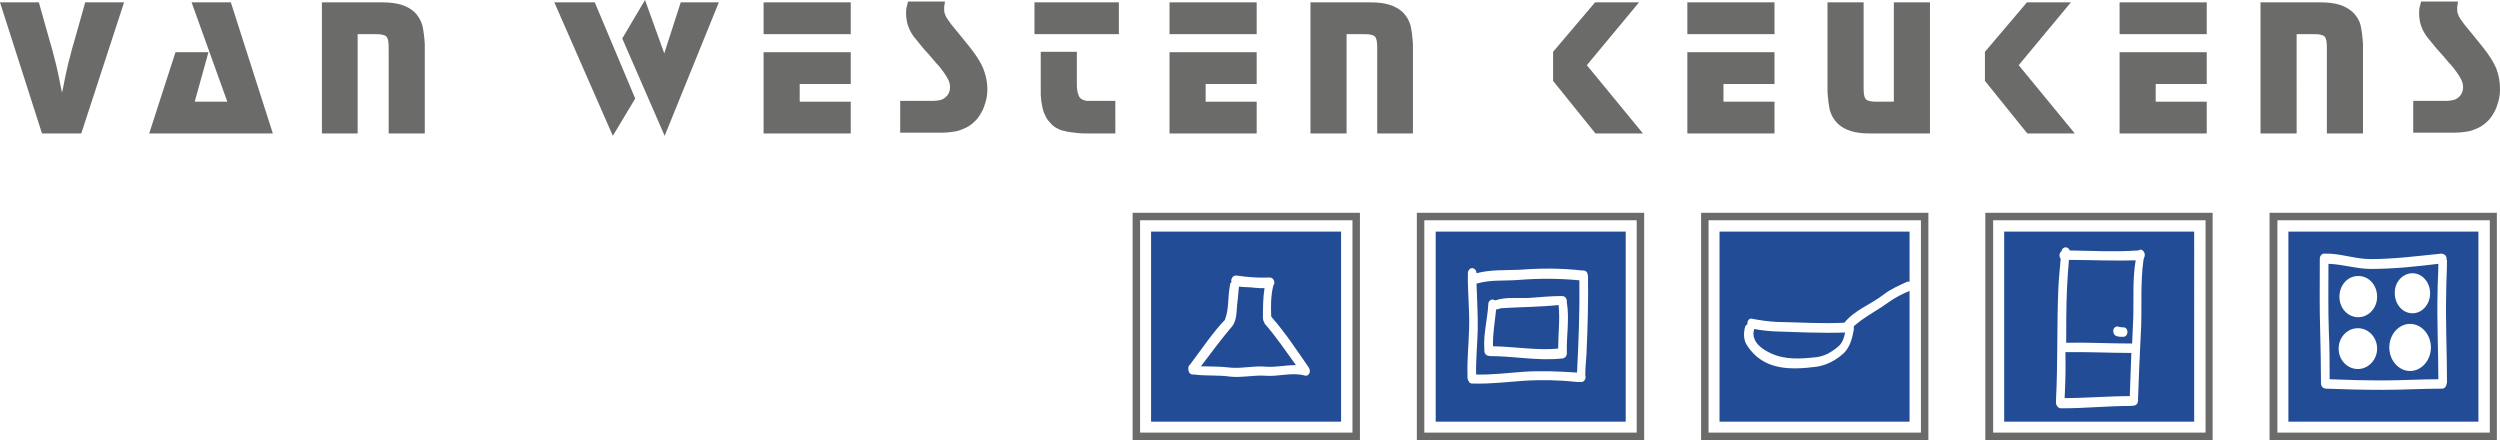
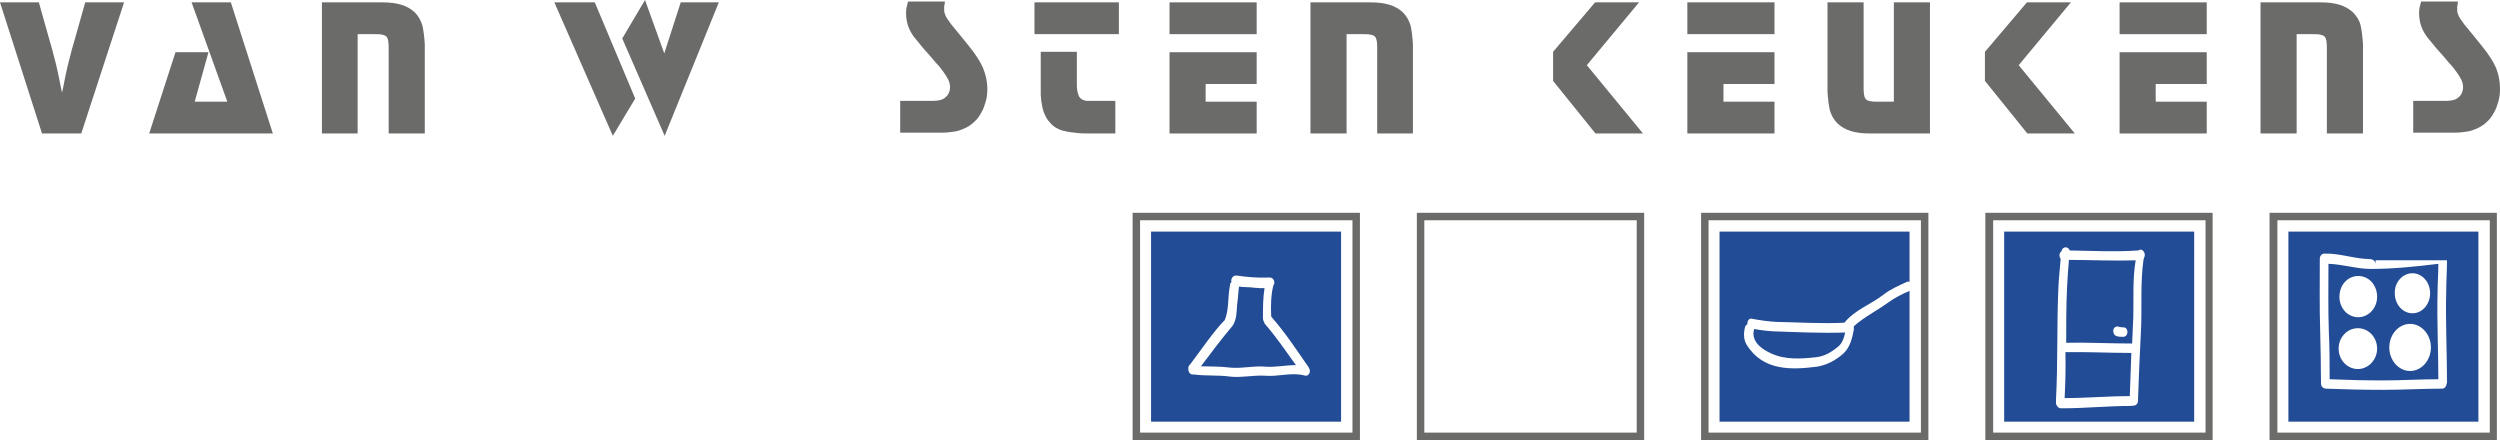
<svg xmlns="http://www.w3.org/2000/svg" version="1.0" id="Layer_1" x="0px" y="0px" viewBox="0 0 636.8 112.1" enable-background="new 0 0 636.8 112.1" xml:space="preserve">
  <g>
    <path fill="#6B6B6A" d="M20.7,34h-10L0,0.6h9.9l0.5,1.8l2.4,8.5c0.3,1,0.6,2,0.8,2.9c0.2,0.9,0.5,1.8,0.7,2.7   c0.2,0.9,0.4,1.8,0.6,2.7c0.2,0.9,0.4,1.9,0.6,3l0.3,1.4l0.3-1.4c0.2-1.1,0.4-2.1,0.6-3c0.2-0.9,0.4-1.8,0.6-2.7   c0.2-0.9,0.5-1.8,0.7-2.7c0.2-0.9,0.5-1.9,0.8-2.9l2.4-8.5l0.5-1.8h9.9L20.7,34z" />
    <path fill="#6B6B6A" d="M38,34l6.7-20.7h8.4l-3.5,12.6h8.3L48.8,0.6h10L69.5,34H38z" />
    <path fill="#6B6B6A" d="M99,34V14.7v-2c0-0.9,0-1.6-0.1-2.2c-0.1-0.5-0.2-0.9-0.5-1.2c-0.3-0.3-0.7-0.4-1.2-0.5   c-0.5-0.1-1.3-0.1-2.2-0.1H93h-1.9V34H82V0.6h15.3c2,0,3.6,0.2,4.9,0.6c1.3,0.4,2.4,1,3.4,1.9c1,1,1.6,2.1,2,3.4   c0.3,1.4,0.5,3,0.6,4.8v3.4V34H99z" />
    <path fill="#6B6B6A" d="M156.1,34.6l-14.9-34h10.3l10.3,24.5L156.1,34.6z M169.3,34.6L158.5,9.8l5.8-9.8l4.9,13.6l4.2-13l9.7,0   L169.3,34.6z" />
-     <path fill="#6B6B6A" d="M194.5,8.7V0.6h22.2v8.1H194.5z M194.5,34V13.3h22.2v8.1h-13v4.5h13V34H194.5z" />
    <path fill="#6B6B6A" d="M251.5,22.6c0,1.1-0.1,2.2-0.4,3.2c-0.3,1-0.6,2-1.1,2.8c-0.5,0.9-1,1.7-1.7,2.3c-0.7,0.7-1.4,1.2-2.2,1.6   c-0.6,0.3-1.1,0.5-1.7,0.7c-0.5,0.2-1.2,0.3-1.9,0.4c-0.7,0.1-1.6,0.2-2.6,0.2c-1,0-2.3,0-3.9,0h-6.7v-8.1h6.7h1.2   c1.1,0,2-0.1,2.6-0.3c0.6-0.2,1.1-0.6,1.6-1.2c0.4-0.6,0.6-1.3,0.6-2c0-0.7-0.2-1.4-0.5-2c-0.3-0.6-0.7-1.2-1.2-1.9   c-0.5-0.7-1.1-1.5-1.9-2.3l-1.6-1.9c-1.1-1.2-2-2.2-2.6-3c-0.6-0.8-1.2-1.4-1.6-2c-1.2-1.7-1.8-3.6-1.8-5.7c0-0.6,0-1,0.1-1.4   c0.1-0.4,0.2-0.9,0.4-1.6h9.4c-0.1,0.6-0.1,1-0.2,1.2c0,0.2,0,0.4,0,0.7c0,0.4,0,0.7,0.1,1c0.1,0.3,0.2,0.6,0.4,1   c0.2,0.4,0.5,0.8,0.8,1.2c0.3,0.5,0.8,1.1,1.4,1.8l1.8,2.2l2.1,2.6c1.5,1.9,2.6,3.6,3.3,5.2C251.1,19.1,251.5,20.8,251.5,22.6z" />
    <path fill="#6B6B6A" d="M263.5,8.7V0.6H285v8.1H263.5z M278.1,34c-1.7,0-3.1,0-4.3-0.2c-1.2-0.1-2.2-0.3-3-0.5   c-0.8-0.2-1.6-0.6-2.2-1c-0.6-0.4-1.1-1-1.6-1.6c-0.4-0.5-0.7-1.1-1-1.8c-0.3-0.7-0.5-1.5-0.6-2.3c-0.1-0.5-0.2-0.9-0.2-1.3   c0-0.4-0.1-0.8-0.1-1.2c0-0.4,0-1,0-1.6c0-0.6,0-1.4,0-2.4v-6.9h9.2v6.9v1.7c0,1,0.2,1.8,0.4,2.4c0.2,0.6,0.6,1,1.1,1.2   c0.2,0.1,0.4,0.2,0.6,0.2c0.2,0.1,0.4,0.1,0.7,0.1c0.3,0,0.6,0,1,0c0.4,0,0.9,0,1.6,0h4.4V34H278.1z" />
    <path fill="#6B6B6A" d="M297.9,8.7V0.6h22.2v8.1H297.9z M297.9,34V13.3h22.2v8.1h-13v4.5h13V34H297.9z" />
    <path fill="#6B6B6A" d="M350.8,34V14.7v-2c0-0.9,0-1.6-0.1-2.2c-0.1-0.5-0.2-0.9-0.5-1.2c-0.3-0.3-0.7-0.4-1.2-0.5   c-0.5-0.1-1.3-0.1-2.2-0.1h-1.8H343V34h-9.2V0.6H349c2,0,3.6,0.2,4.9,0.6c1.3,0.4,2.4,1,3.4,1.9c1,1,1.6,2.1,2,3.4   c0.3,1.4,0.5,3,0.6,4.8v3.4V34H350.8z" />
    <path fill="#6B6B6A" d="M406.4,34l-10.8-13.4v-7.4l10.7-12.6h11.2l-13.3,16L418.5,34H406.4z" />
    <path fill="#6B6B6A" d="M429.8,8.7V0.6h22.2v8.1H429.8z M429.8,34V13.3h22.2v8.1h-13v4.5h13V34H429.8z" />
    <path fill="#6B6B6A" d="M476.4,34c-2,0-3.6-0.2-4.9-0.6c-1.3-0.4-2.4-1-3.4-1.9c-1-1-1.6-2.1-2-3.4c-0.3-1.4-0.5-3-0.6-4.8v-3.4   V0.6h9.2v19.3v2c0,0.9,0,1.6,0.1,2.2c0.1,0.5,0.2,0.9,0.5,1.2c0.3,0.3,0.7,0.4,1.2,0.5c0.5,0.1,1.3,0.1,2.2,0.1h1.8h1.9V0.6h9.2V34   H476.4z" />
    <path fill="#6B6B6A" d="M516.4,34l-10.8-13.4v-7.4l10.7-12.6h11.2l-13.3,16L528.5,34H516.4z" />
    <path fill="#6B6B6A" d="M539.9,8.7V0.6h22.2v8.1H539.9z M539.9,34V13.3h22.2v8.1h-13v4.5h13V34H539.9z" />
    <path fill="#6B6B6A" d="M592.7,34V14.7v-2c0-0.9,0-1.6-0.1-2.2c-0.1-0.5-0.2-0.9-0.5-1.2c-0.3-0.3-0.7-0.4-1.2-0.5   c-0.5-0.1-1.3-0.1-2.2-0.1h-1.8h-1.9V34h-9.2V0.6H591c2,0,3.6,0.2,4.9,0.6c1.3,0.4,2.4,1,3.4,1.9c1,1,1.7,2.1,2,3.4   c0.3,1.4,0.5,3,0.6,4.8v3.4V34H592.7z" />
    <path fill="#6B6B6A" d="M636.8,22.6c0,1.1-0.1,2.2-0.4,3.2c-0.3,1-0.6,2-1.1,2.8c-0.5,0.9-1,1.7-1.7,2.3c-0.7,0.7-1.4,1.2-2.2,1.6   c-0.6,0.3-1.1,0.5-1.7,0.7c-0.5,0.2-1.2,0.3-1.9,0.4c-0.7,0.1-1.6,0.2-2.6,0.2c-1,0-2.3,0-3.8,0h-6.7v-8.1h6.7h1.2   c1.1,0,2-0.1,2.6-0.3c0.6-0.2,1.1-0.6,1.6-1.2c0.4-0.6,0.6-1.3,0.6-2c0-0.7-0.2-1.4-0.5-2c-0.3-0.6-0.7-1.2-1.2-1.9   c-0.5-0.7-1.1-1.5-1.9-2.3l-1.6-1.9c-1.1-1.2-2-2.2-2.6-3c-0.6-0.8-1.2-1.4-1.6-2c-1.2-1.7-1.8-3.6-1.8-5.7c0-0.6,0-1,0.1-1.4   c0.1-0.4,0.2-0.9,0.4-1.6h9.4c-0.1,0.6-0.1,1-0.2,1.2c0,0.2,0,0.4,0,0.7c0,0.4,0,0.7,0.1,1c0.1,0.3,0.2,0.6,0.4,1   c0.2,0.4,0.5,0.8,0.8,1.2c0.3,0.5,0.8,1.1,1.4,1.8l1.8,2.2l2.1,2.6c1.5,1.9,2.6,3.6,3.3,5.2C636.5,19.1,636.8,20.8,636.8,22.6z" />
  </g>
  <g>
    <path fill="#6B6B6A" d="M635.1,54.2h-57v57.9h57.9V54.2H635.1z M634.2,56.1c0,1.8,0,52.3,0,54.1c-1.8,0-52.3,0-54.1,0   c0-1.8,0-52.3,0-54.1C581.9,56.1,632.4,56.1,634.2,56.1z" />
  </g>
  <g>
    <path fill="#6B6B6A" d="M562.7,54.2h-57v57.9h57.9V54.2H562.7z M561.8,56.1c0,1.8,0,52.3,0,54.1c-1.8,0-52.3,0-54.1,0   c0-1.8,0-52.3,0-54.1C509.5,56.1,560,56.1,561.8,56.1z" />
  </g>
  <g>
    <path fill="#6B6B6A" d="M490.3,54.2h-57v57.9h57.9V54.2H490.3z M489.3,56.1c0,1.8,0,52.3,0,54.1c-1.8,0-52.3,0-54.1,0   c0-1.8,0-52.3,0-54.1C437,56.1,487.5,56.1,489.3,56.1z" />
  </g>
  <g>
    <path fill="#6B6B6A" d="M417.9,54.2h-57v57.9h57.9V54.2H417.9z M416.9,56.1c0,1.8,0,52.3,0,54.1c-1.8,0-52.3,0-54.1,0   c0-1.8,0-52.3,0-54.1C364.6,56.1,415.1,56.1,416.9,56.1z" />
  </g>
  <g>
    <path fill="#6B6B6A" d="M345.5,54.2h-57v57.9h57.9V54.2H345.5z M344.5,56.1c0,1.8,0,52.3,0,54.1c-1.8,0-52.3,0-54.1,0   c0-1.8,0-52.3,0-54.1C292.2,56.1,342.7,56.1,344.5,56.1z" />
  </g>
  <path fill="#234C96" d="M322,82c-0.2-0.2-0.3-0.6-0.3-0.9V81c0-2.5,0-5.1,0.4-7.6c-0.8,0-1.7,0-2.5-0.1c-1.3-0.2-2.7-0.1-4-0.3  c-0.2,1.3-0.2,2.6-0.4,3.9c-0.3,2.2,0,4.7-1.5,6.4c-2.3,2.7-5.4,6.8-7.8,10c2.4,0.1,4.7,0,7.1,0.3c2.8,0.4,6.5-0.5,9.3-0.2  c2.6,0.2,5.2-0.4,7.8-0.4c-2.6-3.6-5.1-7.3-8-10.6L322,82z M293.2,59v48.4h48.4V59H293.2z M333.2,95.5c-0.2,0.2-0.5,0.2-0.7,0.2  l-0.4-0.1c-3.3-0.8-6.5,0.4-9.9,0.1c-2.7-0.2-6.4,0.6-9.1,0.2c-3-0.4-5.9-0.1-8.9-0.5c0,0,0,0,0,0l-0.4,0c-0.6,0-1.1-0.6-1.1-1.3  c0-0.1,0-0.1,0-0.2l0-0.2c0-0.3,0.1-0.5,0.3-0.7l0.4-0.5c2.4-3.2,5.9-8.3,8.6-11c1.1-2.8,0.7-5.9,1.3-8.8c0-0.4,0.2-0.7,0.4-0.9  c-0.1-0.2-0.1-0.5,0-0.7c0.2-0.7,0.8-1,1.4-0.9c2.6,0.4,5.3,0.6,7.9,0.5h0.5c0.6,0,1.1,0.6,1.1,1.3c0,0.1,0,0.3-0.1,0.4l-0.2,0.5  c-0.6,2.5-0.6,5.1-0.5,7.7l0.3,0.4c3.4,3.9,6.2,8.2,9.2,12.5l0.1,0.2C333.8,94.3,333.7,95.1,333.2,95.5z" />
-   <path fill="#234C96" d="M402.2,70.5L402.2,70.5L402.2,70.5L402.2,70.5z M386.9,71.3c-3.6,0.3-7.2-0.1-10.6,0.9c-0.1,0-0.1,0-0.2,0  c0.1,4,0.4,8,0.3,12.1c-0.1,3.7-0.5,7.4-0.4,11.1c4,0.1,8-0.4,12-0.7c4.6-0.3,9.1-0.1,13.7,0.2c0.4-7.8,0.7-15.6,0.6-23.5  C397.1,70.9,392,70.9,386.9,71.3z M398.4,75.5c0.4,0.2,0.6,0.6,0.7,1l0,0.5c0.7,4.2-0.1,8.5,0,12.8l0,0.3c0,0.6-0.5,1.1-1,1.2h-0.1  c-6.2,0.7-12.3-0.6-18.5-0.6l-0.5-0.1c-0.5-0.1-0.9-0.6-0.9-1.2V89c-0.3-3.9,0.8-7.7,1-11.5c0-0.7,0.5-1.2,1.1-1.2  c0.2,0,0.4,0.1,0.6,0.2c0,0,0.1,0,0.1,0c2.7-0.9,5.6-0.5,8.4-0.6c2.9-0.2,5.8-0.5,8.7-0.5c0,0,0,0-0.1,0L398.4,75.5z M365.7,59v48.4  h48.4V59H365.7z M404.1,90.3c-0.1,1.7-0.3,3.5-0.3,5.2v0.1c0.2,0.6,0,1.2-0.4,1.5c-0.2,0.1-0.3,0.2-0.5,0.2l-1,0  c-4.6-0.5-9.3-0.6-13.9-0.3c-4.2,0.3-8.3,0.8-12.5,0.7h-0.5c-0.4,0-0.7-0.2-0.9-0.6l-0.1-0.2c-0.1-0.2-0.2-0.4-0.2-0.7v-1  c-0.1-3.7,0.3-7.4,0.4-11.2c0.2-4.8-0.4-9.6-0.3-14.4c0-0.7,0.5-1.3,1.1-1.3c0.6,0,1.1,0.6,1.1,1.3v0c3.7-1,7.5-0.7,11.2-0.9  c5.2-0.4,10.5-0.4,15.7,0.2l0.4,0c0.5,0,0.9,0.4,1,0.9l0.1,0.6C404.6,77.1,404.4,83.7,404.1,90.3z M382.5,78.5  c-0.4,0-0.8,0.3-1.3,0.3c0,0-0.1,0-0.1,0c-0.3,3.1-0.9,6.2-0.8,9.4c5.6,0.1,11.1,1.1,16.6,0.6c0-3.7,0.5-7.4,0.1-11.1  C392.2,78.2,387.3,78.2,382.5,78.5z" />
  <path fill="#234C96" d="M472.2,83.1C472.2,83.2,472.3,83.2,472.2,83.1V84c-0.4,2.2-1,4.5-2.6,6c-2,1.8-4.3,3-6.8,3.4  c-6.3,0.8-13.7,1.2-17.9-5.6c-0.8-1.3-0.8-3-0.4-4.5c0.1-0.3,0.3-0.6,0.6-0.7c0-0.1,0-0.3,0-0.4c0.1-0.7,0.6-1.2,1.2-1  c2.1,0.4,4.2,0.7,6.3,0.8c5.7,0.1,11.5,0.5,17.2,0.2c2.7-3.3,6.5-4.5,9.9-7.1c1.9-1.5,3.9-2.3,6-3.3c0.2-0.1,0.5-0.1,0.7,0V59h-48.4  v48.4h48.4V74.1c-1.9,0.8-3.7,1.7-5.5,3C478,79.2,474.9,80.7,472.2,83.1z M451.8,84.4c-1.7-0.1-3.4-0.3-5-0.6c0,0.2,0,0.3-0.1,0.5  c-0.5,3,2.4,4.8,4.4,5.7c3.6,1.7,7.6,1.4,11.4,1c2.1-0.2,3.9-1.2,5.7-2.7c1.1-0.9,1.5-2.2,1.8-3.6C463.8,84.9,457.8,84.6,451.8,84.4  z" />
  <path fill="#234C96" d="M510.5,59v48.4h48.4V59H510.5z M546,66.1c-0.9,6.3-0.3,12.7-0.7,19.1c-0.3,5.5-0.5,11-0.7,16.5v0.4  c0,0.6-0.4,1.1-0.9,1.2l-1,0.1c-5.8,0-11.5,0.6-17.3,0.6h-0.5c-0.3,0-0.6-0.2-0.8-0.4l-0.1-0.2c-0.2-0.2-0.3-0.5-0.3-0.8v-0.6  c0.5-9.5,0.2-18.9,0.6-28.4c0.1-2.6,0.4-5.1,0.6-7.7c-0.2-0.2-0.3-0.5-0.3-0.9c0-0.4,0.2-0.8,0.5-1c0.1-0.6,0.5-1,1.1-1  c0.5,0,0.9,0.4,1,0.8c5.8,0.1,11.6,0.4,17.4,0l0.1,0c0.4-0.3,0.9-0.3,1.2,0.1c0.3,0.3,0.5,0.8,0.4,1.3L546,66.1z M527,66.2  c-0.2,2.5-0.4,4.9-0.5,7.4c-0.2,4.6-0.2,9.1-0.2,13.7c5.6-0.1,11.2,0.2,16.8,0.2c0.1-2.3,0.2-4.6,0.3-6.9c0.1-4.8-0.2-9.6,0.6-14.3  C538.3,66.5,532.6,66.2,527,66.2z M541.9,84.6c0,0.7-0.5,1.2-1.1,1.2c-0.6,0-1.1,0-1.7-0.2c-0.6-0.2-0.9-0.9-0.8-1.5  c0.1-0.7,0.8-1.1,1.3-0.9c0.4,0.2,0.8,0.1,1.2,0.2C541.5,83.3,541.9,83.9,541.9,84.6z M525.9,101.4c5.5,0,11.1-0.5,16.6-0.5  c0.1-3.7,0.3-7.4,0.4-11c-5.6,0-11.2-0.3-16.8-0.2C526.2,93.6,526.1,97.5,525.9,101.4z" />
-   <path fill="#234C96" d="M620.9,74.4c0-2.4,0.2-4.8,0.2-7.2c-5.7,0.7-11.5,1.3-17.2,1.3c-3.6,0-7.2-1.2-10.8-1.3  c0,5.8-0.1,11.5,0.1,17.3c0.2,4,0.2,8.1,0.2,12.1c4.6,0.2,9.2,0.3,13.8,0.3c4.6,0,9.3-0.3,13.9-0.3  C621.1,89.1,620.7,81.8,620.9,74.4z M600.7,70.3c2.7,0,4.8,2.3,4.8,5.3c0,2.9-2.2,5.2-4.8,5.2c-2.7,0-4.8-2.3-4.8-5.2  C595.9,72.6,598,70.3,600.7,70.3z M600.6,94c-2.7,0-4.9-2.3-4.9-5.2c0-2.9,2.2-5.2,4.9-5.2c2.7,0,4.9,2.3,4.9,5.2  C605.5,91.6,603.3,94,600.6,94z M614.5,69.6c2.5,0,4.5,2.3,4.5,5.1c0,2.8-2,5.1-4.5,5.1c-2.5,0-4.5-2.3-4.5-5.1  C609.9,71.9,612,69.6,614.5,69.6z M613.9,94.5c-2.9,0-5.3-2.7-5.3-6c0-3.3,2.4-6,5.3-6c2.9,0,5.3,2.7,5.3,6  C619.2,91.8,616.8,94.5,613.9,94.5z M582.9,59v48.4h48.4V59H582.9z M623.3,66.3c0,2.7-0.2,5.4-0.2,8c-0.2,7.7,0.2,15.4,0.2,23.1  l-0.2,0.8c-0.2,0.5-0.6,0.8-1,0.8h-0.2c-4.9,0-9.8,0.3-14.8,0.3c-4.9,0-9.7-0.1-14.6-0.3l-0.5-0.1c-0.5-0.2-0.8-0.7-0.8-1.2v-0.2  c0-4.3-0.1-8.7-0.2-13c-0.2-6.2-0.1-12.4-0.1-18.6c0-0.7,0.5-1.3,1.1-1.3c0,0,0.1,0,0.1,0c0,0,0.1,0,0.1,0c3.9-0.1,7.7,1.4,11.6,1.4  c6.1,0,12.1-0.8,18.1-1.4l0.4,0.1c0.5,0.1,0.9,0.6,0.9,1.2V66.3z" />
+   <path fill="#234C96" d="M620.9,74.4c0-2.4,0.2-4.8,0.2-7.2c-5.7,0.7-11.5,1.3-17.2,1.3c-3.6,0-7.2-1.2-10.8-1.3  c0,5.8-0.1,11.5,0.1,17.3c0.2,4,0.2,8.1,0.2,12.1c4.6,0.2,9.2,0.3,13.8,0.3c4.6,0,9.3-0.3,13.9-0.3  C621.1,89.1,620.7,81.8,620.9,74.4z M600.7,70.3c2.7,0,4.8,2.3,4.8,5.3c0,2.9-2.2,5.2-4.8,5.2c-2.7,0-4.8-2.3-4.8-5.2  C595.9,72.6,598,70.3,600.7,70.3z M600.6,94c-2.7,0-4.9-2.3-4.9-5.2c0-2.9,2.2-5.2,4.9-5.2c2.7,0,4.9,2.3,4.9,5.2  C605.5,91.6,603.3,94,600.6,94z M614.5,69.6c2.5,0,4.5,2.3,4.5,5.1c0,2.8-2,5.1-4.5,5.1c-2.5,0-4.5-2.3-4.5-5.1  C609.9,71.9,612,69.6,614.5,69.6z M613.9,94.5c-2.9,0-5.3-2.7-5.3-6c0-3.3,2.4-6,5.3-6c2.9,0,5.3,2.7,5.3,6  C619.2,91.8,616.8,94.5,613.9,94.5z M582.9,59v48.4h48.4V59H582.9z M623.3,66.3c0,2.7-0.2,5.4-0.2,8c-0.2,7.7,0.2,15.4,0.2,23.1  l-0.2,0.8c-0.2,0.5-0.6,0.8-1,0.8h-0.2c-4.9,0-9.8,0.3-14.8,0.3c-4.9,0-9.7-0.1-14.6-0.3l-0.5-0.1c-0.5-0.2-0.8-0.7-0.8-1.2v-0.2  c0-4.3-0.1-8.7-0.2-13c-0.2-6.2-0.1-12.4-0.1-18.6c0-0.7,0.5-1.3,1.1-1.3c0,0,0.1,0,0.1,0c0,0,0.1,0,0.1,0c3.9-0.1,7.7,1.4,11.6,1.4  l0.4,0.1c0.5,0.1,0.9,0.6,0.9,1.2V66.3z" />
  <g>
</g>
  <g>
</g>
  <g>
</g>
  <g>
</g>
  <g>
</g>
  <g>
</g>
  <g>
</g>
  <g>
</g>
  <g>
</g>
  <g>
</g>
  <g>
</g>
  <g>
</g>
</svg>